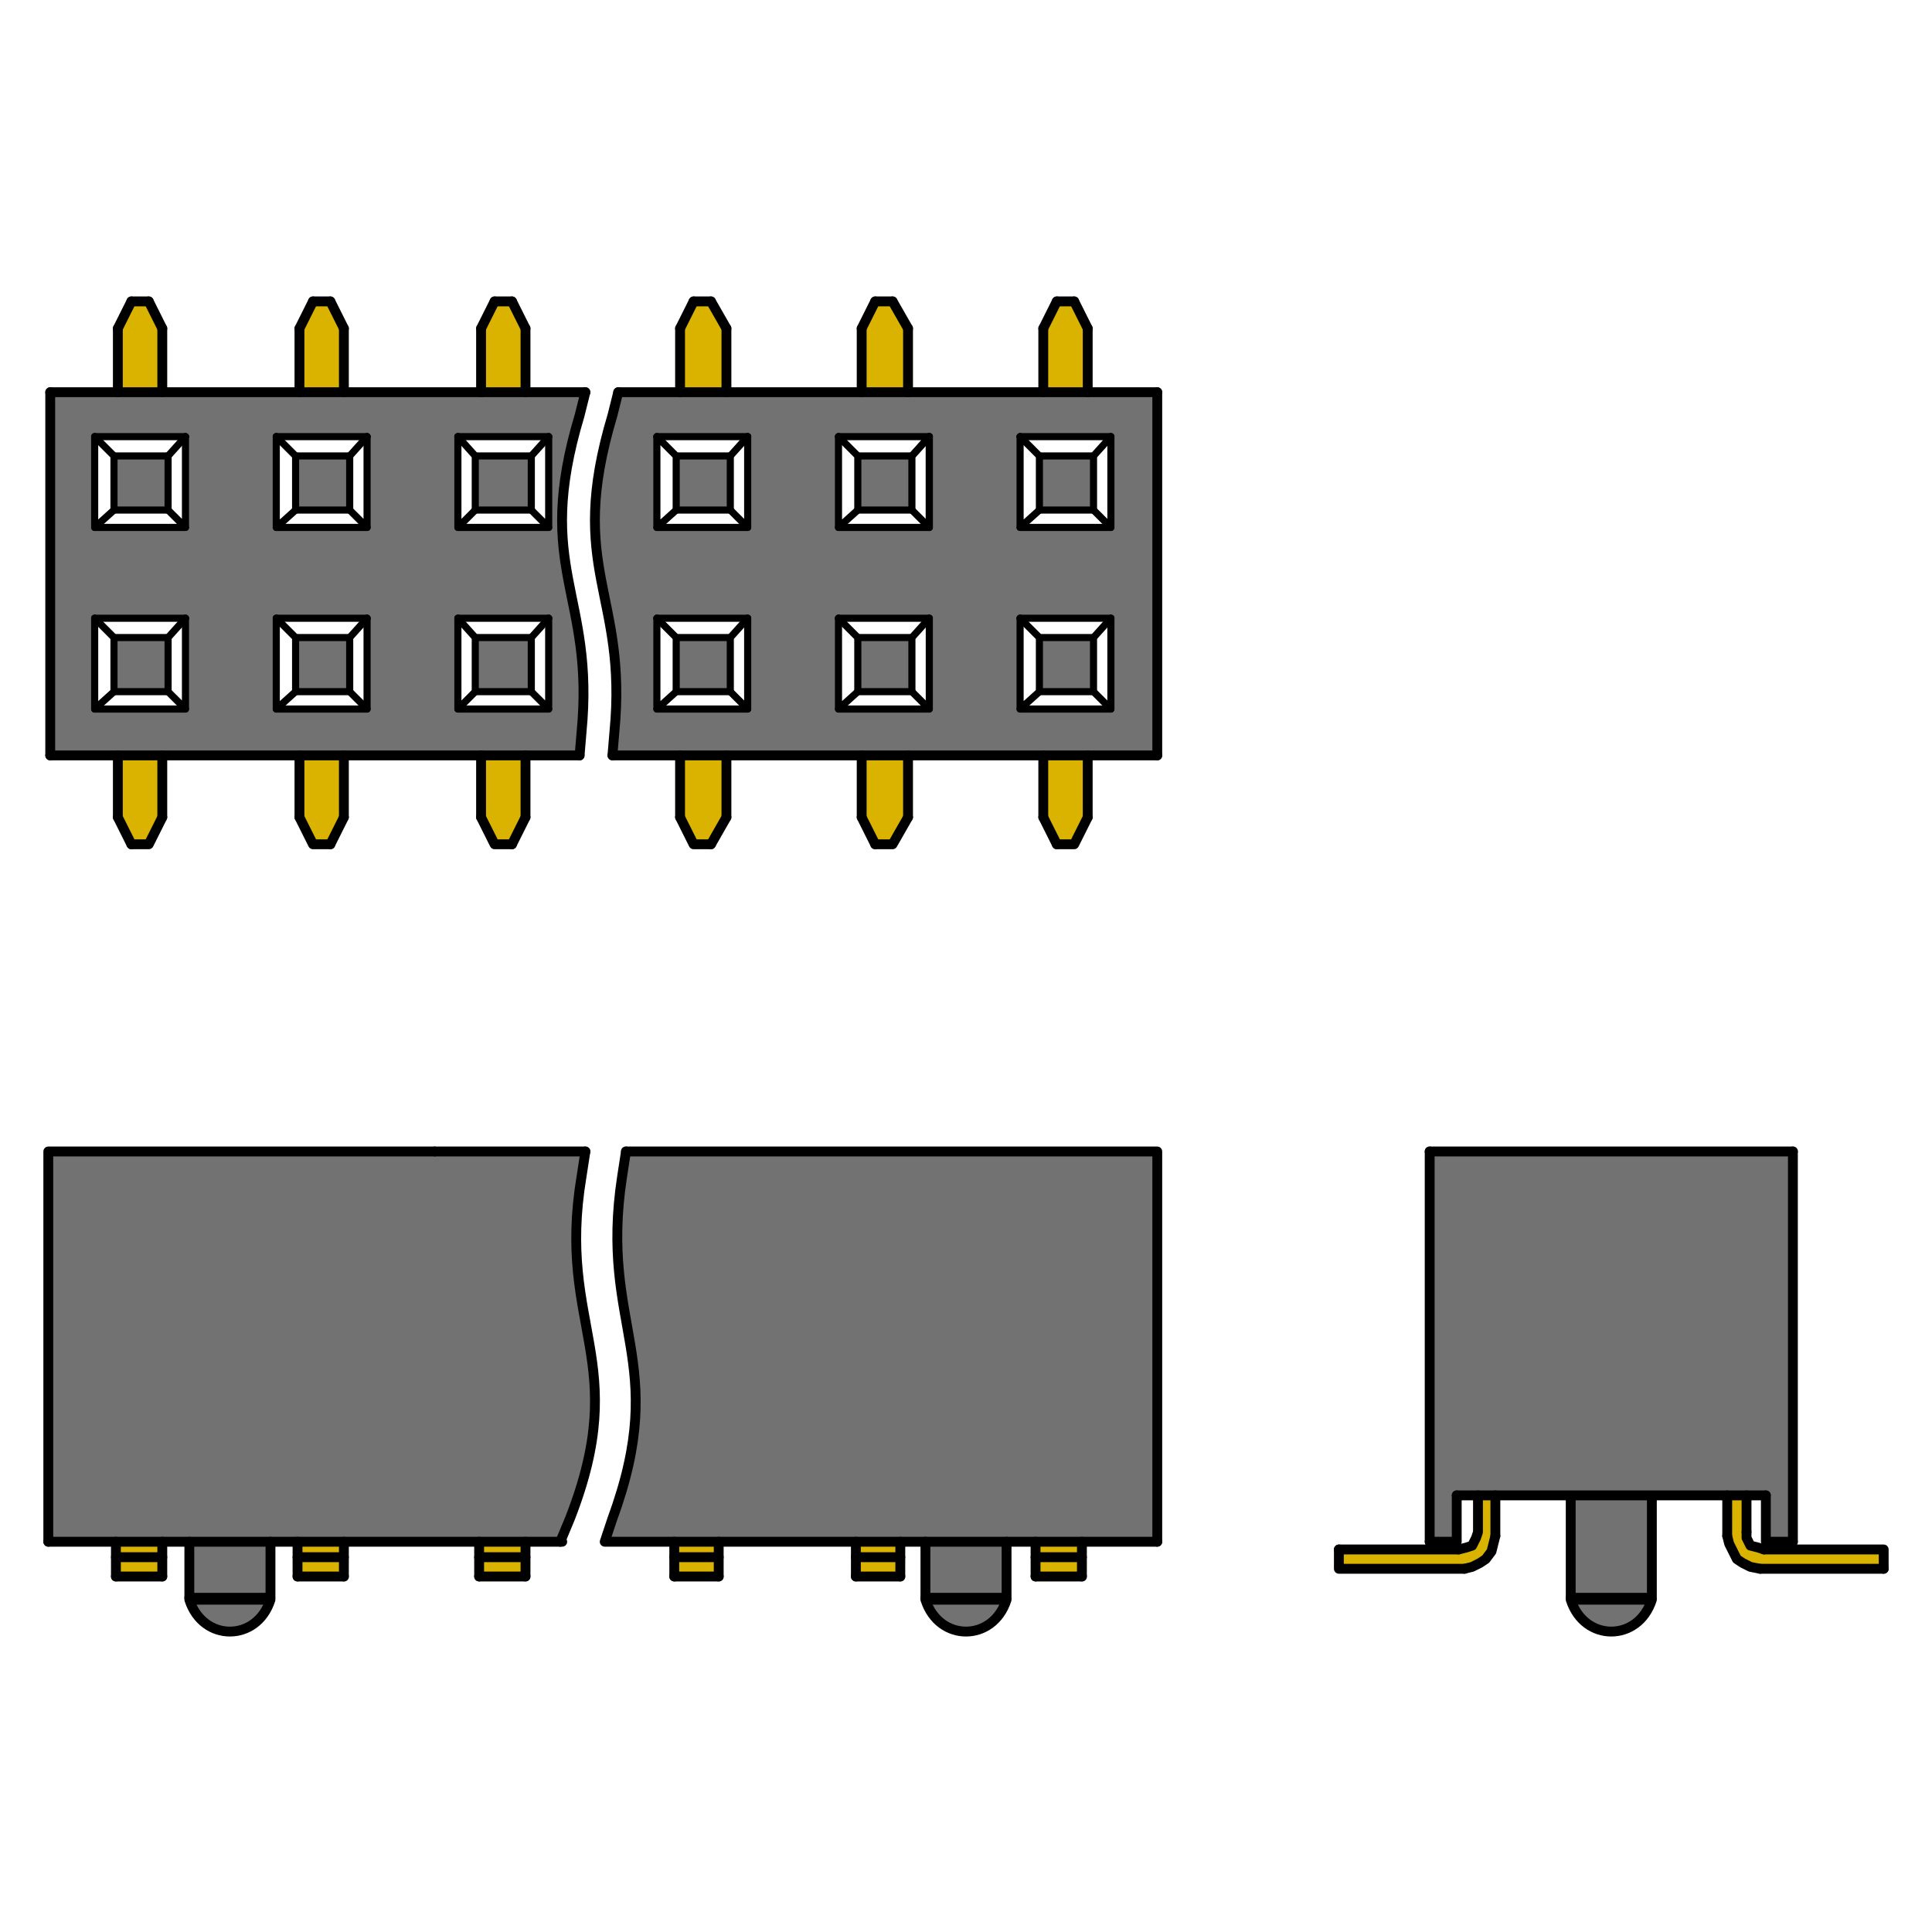
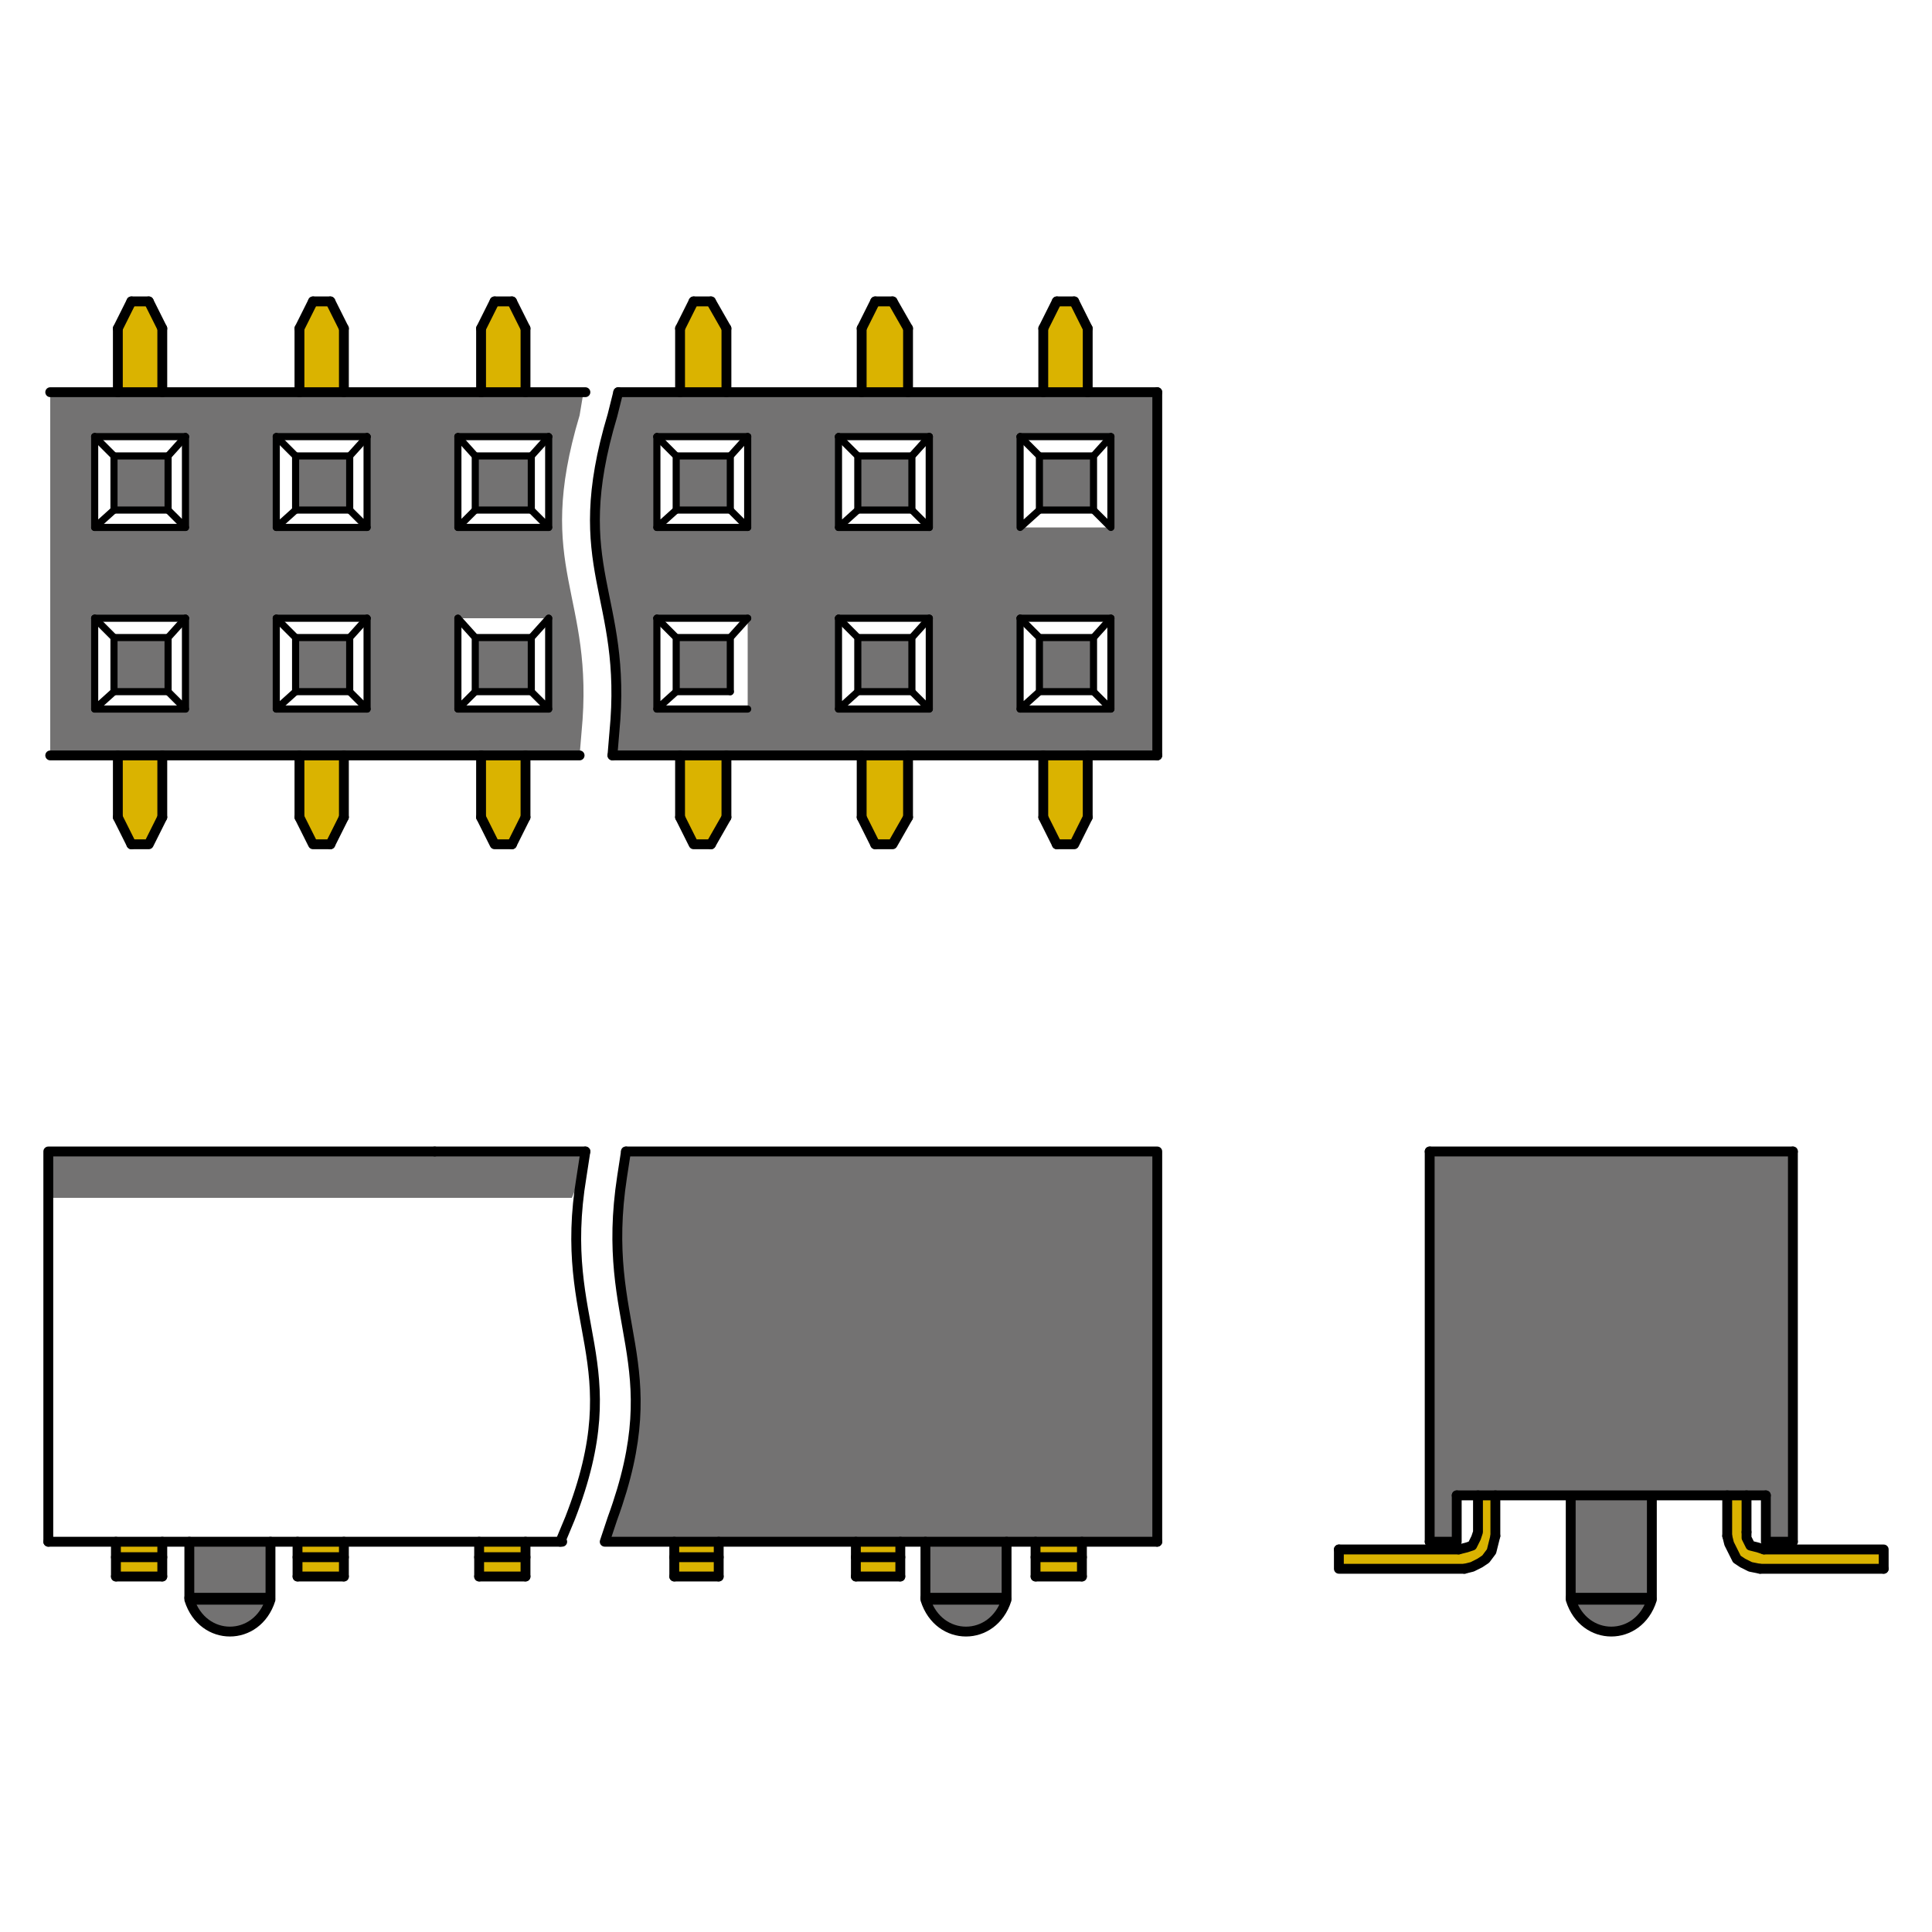
<svg xmlns="http://www.w3.org/2000/svg" version="1.1" id="レイヤー_1" x="0px" width="100" height="100" y="0px" viewBox="0 0 100 100" style="enable-background:new 0 0 100 100;" xml:space="preserve">
  <style type="text/css">
	.st0{fill:#DAB300;}
	.st1{fill:#737272;}
	.st2{fill:none;stroke:#000000;stroke-width:0.51;stroke-linecap:round;stroke-linejoin:round;stroke-miterlimit:10;}
	.st3{fill:none;stroke:#000000;stroke-width:0.368;stroke-linecap:round;stroke-linejoin:round;stroke-miterlimit:10;}
</style>
  <g>
    <g id="XMLID_6_">
      <g>
        <polygon class="st0" points="91.3,80.2 97.5,80.2 97.5,81.2 91.1,81.2 90.6,81.1 90.2,80.9 89.9,80.7 89.7,80.3 89.5,79.9     89.4,79.5 89.4,77.4 90.4,77.4 90.4,79.3 90.4,79.6 90.6,80 91,80.1    " />
        <path class="st1" d="M81.3,82.8h4.2C84.8,85,82,85,81.3,82.8z" />
        <polygon class="st1" points="81.3,77.4 85.5,77.4 85.5,77.5 85.5,82.7 81.3,82.7 81.3,77.5    " />
        <polygon class="st0" points="76.2,81.1 75.8,81.2 69.3,81.2 69.3,80.2 75.5,80.2 75.9,80.1 76.2,80 76.4,79.6 76.5,79.3     76.5,77.4 77.4,77.4 77.4,79.5 77.3,79.9 77.2,80.3 76.9,80.7 76.6,80.9    " />
        <polygon class="st1" points="74,79.8 74,59.6 92.8,59.6 92.8,79.8 91.4,79.8 91.4,77.4 90.4,77.4 89.4,77.4 85.5,77.4 81.3,77.4     77.4,77.4 76.5,77.4 75.4,77.4 75.4,79.8    " />
        <rect x="53.8" y="23.6" class="st1" width="2.8" height="2.8" />
        <polygon class="st0" points="56.3,39.1 56.3,42.3 55.6,43.7 54.7,43.7 54,42.3 54,39.1    " />
        <rect x="53.6" y="80.6" class="st0" width="2.4" height="1" />
        <rect x="53.6" y="79.8" class="st0" width="2.4" height="0.8" />
        <polygon class="st0" points="56.3,17 56.3,20.3 54,20.3 54,17 54.7,15.6 55.6,15.6    " />
        <rect x="53.8" y="33" class="st1" width="2.8" height="2.8" />
        <path class="st1" d="M47.9,82.8h4.2C51.5,85,48.6,85,47.9,82.8z" />
        <polygon class="st1" points="52.1,79.8 52.1,82.7 47.9,82.7 47.9,79.8 47.9,79.8 52.1,79.8    " />
        <rect x="44.4" y="23.6" class="st1" width="2.8" height="2.8" />
        <polygon class="st0" points="47,42.3 46.2,43.7 45.3,43.7 44.6,42.3 44.6,39.1 47,39.1    " />
        <rect x="44.3" y="80.6" class="st0" width="2.3" height="1" />
        <rect x="44.3" y="79.8" class="st0" width="2.3" height="0.8" />
        <polygon class="st0" points="46.2,15.6 47,17 47,20.3 44.6,20.3 44.6,17 45.3,15.6    " />
        <rect x="44.4" y="33" class="st1" width="2.8" height="2.8" />
        <rect x="35" y="23.6" class="st1" width="2.8" height="2.8" />
        <polygon class="st0" points="35.2,39.1 37.6,39.1 37.6,42.3 36.8,43.7 35.9,43.7 35.2,42.3    " />
        <rect x="34.9" y="80.6" class="st0" width="2.3" height="1" />
        <rect x="34.9" y="79.8" class="st0" width="2.3" height="0.8" />
        <polygon class="st0" points="37.6,20.3 35.2,20.3 35.2,17 35.9,15.6 36.8,15.6 37.6,17    " />
        <rect x="35" y="33" class="st1" width="2.8" height="2.8" />
        <path class="st1" d="M31.7,78.5c3-8.2-0.8-9.9,0.5-17.7l0.2-1.3h27.5v20.2H56h-2.4h-1.5h-4.2h-1.3h-2.3h-7.1h-2.3h-3.6L31.7,78.5     z" />
        <path class="st1" d="M43.4,36.7h4.7V32h-4.7V36.7z M57.5,27.3v-4.7h-4.7v4.7H57.5z M52.8,36.7h4.7V32h-4.7V36.7z M43.4,27.3h4.7     h0v-4.7h0h-4.7V27.3z M34,32v4.7h4.7V32H34z M47,20.3h7h2.4h3.6v18.8h-3.6H54h-7h-2.4h-7h-2.4h-3.5l0.1-1.2     c0.7-7.2-2.5-8.4-0.1-16.4l0.3-1.2h3.2h2.4h7H47z M34,22.6v4.7h4.7v-4.7H34z" />
-         <path class="st1" d="M30.1,60.8c-1.3,7.8,2.6,9.5-0.6,17.7l-0.5,1.2h-1.9h-2.4h-7h-2.4H14H9.8H8.4H6H2.5V59.6h20h7.7L30.1,60.8z" />
+         <path class="st1" d="M30.1,60.8l-0.5,1.2h-1.9h-2.4h-7h-2.4H14H9.8H8.4H6H2.5V59.6h20h7.7L30.1,60.8z" />
        <rect x="24.6" y="23.6" class="st1" width="2.8" height="2.8" />
        <polygon class="st0" points="25.6,43.7 24.9,42.3 24.9,39.1 27.2,39.1 27.2,42.3 26.5,43.7    " />
        <rect x="24.8" y="80.6" class="st0" width="2.4" height="1" />
        <rect x="24.8" y="79.8" class="st0" width="2.4" height="0.8" />
        <polygon class="st0" points="24.9,17 25.6,15.6 26.5,15.6 27.2,17 27.2,20.3 24.9,20.3    " />
        <rect x="24.6" y="33" class="st1" width="2.8" height="2.8" />
        <rect x="15.3" y="23.6" class="st1" width="2.8" height="2.8" />
        <polygon class="st0" points="16.2,43.7 15.5,42.3 15.5,39.1 17.8,39.1 17.8,42.3 17.1,43.7    " />
        <rect x="15.4" y="80.6" class="st0" width="2.4" height="1" />
        <rect x="15.4" y="79.8" class="st0" width="2.4" height="0.8" />
        <polygon class="st0" points="17.8,17 17.8,20.3 15.5,20.3 15.5,17 16.2,15.6 17.1,15.6    " />
        <rect x="15.3" y="33" class="st1" width="2.8" height="2.8" />
        <path class="st1" d="M9.8,82.8H14C13.3,85,10.4,85,9.8,82.8z" />
        <polygon class="st1" points="9.8,79.8 14,79.8 14,79.8 14,82.7 9.8,82.7 9.8,79.8    " />
        <rect x="5.9" y="23.6" class="st1" width="2.8" height="2.8" />
        <polygon class="st0" points="8.4,39.1 8.4,42.3 7.7,43.7 6.8,43.7 6.1,42.3 6.1,39.1    " />
        <rect x="6" y="80.6" class="st0" width="2.4" height="1" />
        <rect x="6" y="79.8" class="st0" width="2.4" height="0.8" />
        <polygon class="st0" points="8.4,17 8.4,20.3 6.1,20.3 6.1,17 6.8,15.6 7.7,15.6    " />
        <rect x="5.9" y="33" class="st1" width="2.8" height="2.8" />
        <path class="st1" d="M19,36.7V32h-4.7v4.7H19z M4.9,27.3h4.7v-4.7H4.9V27.3z M4.9,32v4.7h4.7V32H4.9z M23.7,36.7h4.7V32h-4.7     V36.7z M23.7,27.3h4.7v-4.7h-4.7V27.3z M30,21.5c-2.4,8,0.8,9.2,0.1,16.4L30,39.1h-2.7h-2.3h-3.2h-3.9h-2.3H8.4H6.1H2.6V20.3h3.5     h2.3h7.1h2.3h4.7h2.4h2.3h3L30,21.5z M14.3,27.3H19v-4.7h-4.7V27.3z" />
      </g>
      <g>
        <polyline class="st2" points="32,20.3 35.2,20.3 37.6,20.3 44.6,20.3 47,20.3 54,20.3 56.3,20.3 59.9,20.3    " />
        <polyline class="st2" points="31.7,39.1 35.2,39.1 37.6,39.1 44.6,39.1 47,39.1 54,39.1 56.3,39.1 59.9,39.1    " />
        <line class="st2" x1="59.9" y1="39.1" x2="59.9" y2="20.3" />
        <line class="st3" x1="47.2" y1="23.6" x2="48.1" y2="22.6" />
        <line class="st3" x1="48.1" y1="27.3" x2="48.1" y2="22.6" />
        <line class="st2" x1="54.7" y1="15.6" x2="55.6" y2="15.6" />
        <line class="st2" x1="45.3" y1="15.6" x2="46.2" y2="15.6" />
        <line class="st3" x1="43.4" y1="36.7" x2="48.1" y2="36.7" />
        <line class="st3" x1="43.4" y1="32" x2="48.1" y2="32" />
        <line class="st3" x1="44.4" y1="35.8" x2="47.2" y2="35.8" />
        <line class="st3" x1="44.4" y1="33" x2="47.2" y2="33" />
        <polyline class="st3" points="43.4,32 43.4,36.7 44.4,35.8    " />
        <polyline class="st3" points="43.4,32 44.4,33 44.4,35.8    " />
        <polyline class="st3" points="48.1,32 48.1,36.7 47.2,35.8    " />
        <polyline class="st3" points="48.1,32 47.2,33 47.2,35.8    " />
        <line class="st3" x1="52.8" y1="36.7" x2="57.5" y2="36.7" />
        <line class="st3" x1="52.8" y1="32" x2="57.5" y2="32" />
        <line class="st3" x1="53.8" y1="35.8" x2="56.6" y2="35.8" />
        <line class="st3" x1="53.8" y1="33" x2="56.6" y2="33" />
        <polyline class="st3" points="52.8,32 52.8,36.7 53.8,35.8    " />
        <polyline class="st3" points="52.8,32 53.8,33 53.8,35.8    " />
        <polyline class="st3" points="57.5,32 57.5,36.7 56.6,35.8    " />
        <polyline class="st3" points="57.5,32 56.6,33 56.6,35.8    " />
        <line class="st3" x1="43.4" y1="27.3" x2="48.1" y2="27.3" />
        <line class="st3" x1="43.4" y1="22.6" x2="48.1" y2="22.6" />
        <line class="st3" x1="44.4" y1="26.4" x2="47.2" y2="26.4" />
        <line class="st3" x1="44.4" y1="23.6" x2="47.2" y2="23.6" />
        <polyline class="st3" points="43.4,22.6 43.4,27.3 44.4,26.4    " />
        <polyline class="st3" points="43.4,22.6 44.4,23.6 44.4,26.4    " />
        <polyline class="st3" points="48.1,22.6 48.1,27.3 48.1,27.3 48.1,27.3 47.2,26.4    " />
        <polyline class="st3" points="48.1,22.6 48.1,22.6 48.1,22.6 47.2,23.6 47.2,26.4    " />
-         <line class="st3" x1="52.8" y1="27.3" x2="57.5" y2="27.3" />
        <line class="st3" x1="52.8" y1="22.6" x2="57.5" y2="22.6" />
        <line class="st3" x1="53.8" y1="26.4" x2="56.6" y2="26.4" />
        <line class="st3" x1="53.8" y1="23.6" x2="56.6" y2="23.6" />
        <polyline class="st3" points="52.8,22.6 52.8,27.3 53.8,26.4    " />
        <polyline class="st3" points="52.8,22.6 53.8,23.6 53.8,26.4    " />
        <polyline class="st3" points="57.5,22.6 57.5,27.3 56.6,26.4    " />
        <polyline class="st3" points="57.5,22.6 56.6,23.6 56.6,26.4    " />
        <line class="st2" x1="44.6" y1="20.3" x2="44.6" y2="17" />
        <line class="st2" x1="47" y1="20.3" x2="47" y2="17" />
        <line class="st2" x1="54" y1="20.3" x2="54" y2="17" />
        <line class="st2" x1="56.3" y1="20.3" x2="56.3" y2="17" />
        <line class="st2" x1="56.3" y1="42.3" x2="56.3" y2="39.1" />
        <line class="st2" x1="54" y1="42.3" x2="54" y2="39.1" />
        <line class="st2" x1="47" y1="42.3" x2="47" y2="39.1" />
        <line class="st2" x1="44.6" y1="42.3" x2="44.6" y2="39.1" />
        <line class="st2" x1="54" y1="42.3" x2="54.7" y2="43.7" />
        <polyline class="st2" points="56.3,42.3 55.6,43.7 54.7,43.7    " />
        <line class="st2" x1="44.6" y1="42.3" x2="45.3" y2="43.7" />
        <polyline class="st2" points="47,42.3 46.2,43.7 45.3,43.7    " />
        <line class="st2" x1="54.7" y1="15.6" x2="54" y2="17" />
        <line class="st2" x1="55.6" y1="15.6" x2="56.3" y2="17" />
        <line class="st2" x1="45.3" y1="15.6" x2="44.6" y2="17" />
        <line class="st2" x1="46.2" y1="15.6" x2="47" y2="17" />
        <line class="st2" x1="35.9" y1="15.6" x2="35.2" y2="17" />
        <line class="st2" x1="36.8" y1="15.6" x2="37.6" y2="17" />
        <polyline class="st2" points="36.8,43.7 35.9,43.7 35.2,42.3    " />
        <line class="st2" x1="36.8" y1="43.7" x2="37.6" y2="42.3" />
        <line class="st2" x1="35.2" y1="42.3" x2="35.2" y2="39.1" />
        <line class="st2" x1="37.6" y1="42.3" x2="37.6" y2="39.1" />
        <line class="st2" x1="37.6" y1="20.3" x2="37.6" y2="17" />
        <line class="st2" x1="35.2" y1="20.3" x2="35.2" y2="17" />
        <polyline class="st3" points="38.7,22.6 38.7,27.3 37.8,26.4    " />
        <polyline class="st3" points="38.7,22.6 37.8,23.6 37.8,26.4    " />
-         <polyline class="st3" points="38.7,32 38.7,36.7 37.8,35.8    " />
        <polyline class="st3" points="38.7,32 37.8,33 37.8,35.8    " />
        <polyline class="st3" points="34,22.6 34,27.3 35,26.4    " />
        <polyline class="st3" points="34,22.6 35,23.6 35,26.4    " />
        <polyline class="st3" points="34,32 34,36.7 35,35.8    " />
        <polyline class="st3" points="34,32 35,33 35,35.8    " />
        <line class="st3" x1="34" y1="36.7" x2="38.7" y2="36.7" />
        <line class="st3" x1="34" y1="32" x2="38.7" y2="32" />
        <line class="st3" x1="35" y1="35.8" x2="37.8" y2="35.8" />
        <line class="st3" x1="35" y1="33" x2="37.8" y2="33" />
        <line class="st3" x1="34" y1="27.3" x2="38.7" y2="27.3" />
        <line class="st3" x1="34" y1="22.6" x2="38.7" y2="22.6" />
        <line class="st3" x1="35" y1="26.4" x2="37.8" y2="26.4" />
        <line class="st3" x1="35" y1="23.6" x2="37.8" y2="23.6" />
        <line class="st2" x1="35.9" y1="15.6" x2="36.8" y2="15.6" />
        <line class="st2" x1="16.2" y1="15.6" x2="15.5" y2="17" />
        <line class="st2" x1="17.1" y1="15.6" x2="17.8" y2="17" />
        <polyline class="st2" points="17.1,43.7 16.2,43.7 15.5,42.3    " />
        <line class="st2" x1="17.1" y1="43.7" x2="17.8" y2="42.3" />
        <line class="st2" x1="15.5" y1="42.3" x2="15.5" y2="39.1" />
        <line class="st2" x1="17.8" y1="42.3" x2="17.8" y2="39.1" />
        <line class="st2" x1="17.8" y1="20.3" x2="17.8" y2="17" />
        <line class="st2" x1="15.5" y1="20.3" x2="15.5" y2="17" />
        <polyline class="st3" points="19,22.6 19,27.3 18.1,26.4    " />
        <polyline class="st3" points="19,22.6 18.1,23.6 18.1,26.4    " />
        <polyline class="st3" points="19,32 19,36.7 18.1,35.8    " />
        <polyline class="st3" points="19,32 18.1,33 18.1,35.8    " />
        <polyline class="st3" points="14.3,22.6 14.3,27.3 15.3,26.4    " />
        <polyline class="st3" points="14.3,22.6 15.3,23.6 15.3,26.4    " />
        <polyline class="st3" points="14.3,32 14.3,36.7 15.3,35.8    " />
        <polyline class="st3" points="14.3,32 15.3,33 15.3,35.8    " />
        <line class="st3" x1="14.3" y1="36.7" x2="19" y2="36.7" />
        <line class="st3" x1="14.3" y1="32" x2="19" y2="32" />
        <line class="st3" x1="15.3" y1="35.8" x2="18.1" y2="35.8" />
        <line class="st3" x1="15.3" y1="33" x2="18.1" y2="33" />
        <line class="st3" x1="14.3" y1="27.3" x2="19" y2="27.3" />
        <line class="st3" x1="14.3" y1="22.6" x2="19" y2="22.6" />
        <line class="st3" x1="15.3" y1="26.4" x2="18.1" y2="26.4" />
        <line class="st3" x1="15.3" y1="23.6" x2="18.1" y2="23.6" />
        <line class="st2" x1="16.2" y1="15.6" x2="17.1" y2="15.6" />
        <line class="st2" x1="6.8" y1="15.6" x2="7.7" y2="15.6" />
        <line class="st3" x1="4.9" y1="36.7" x2="9.6" y2="36.7" />
        <line class="st3" x1="4.9" y1="32" x2="9.6" y2="32" />
        <line class="st3" x1="5.9" y1="35.8" x2="8.7" y2="35.8" />
        <line class="st3" x1="5.9" y1="33" x2="8.7" y2="33" />
        <polyline class="st3" points="4.9,32 4.9,36.7 5.9,35.8    " />
        <polyline class="st3" points="4.9,32 5.9,33 5.9,35.8    " />
        <polyline class="st3" points="9.6,32 9.6,36.7 8.7,35.8    " />
        <polyline class="st3" points="9.6,32 8.7,33 8.7,35.8    " />
        <line class="st3" x1="4.9" y1="27.3" x2="9.6" y2="27.3" />
        <line class="st3" x1="4.9" y1="22.6" x2="9.6" y2="22.6" />
        <line class="st3" x1="5.9" y1="26.4" x2="8.7" y2="26.4" />
        <line class="st3" x1="5.9" y1="23.6" x2="8.7" y2="23.6" />
        <polyline class="st3" points="4.9,22.6 4.9,27.3 5.9,26.4    " />
        <polyline class="st3" points="4.9,22.6 5.9,23.6 5.9,26.4    " />
        <polyline class="st3" points="9.6,22.6 9.6,27.3 8.7,26.4    " />
        <polyline class="st3" points="9.6,22.6 8.7,23.6 8.7,26.4    " />
        <line class="st2" x1="6.1" y1="20.3" x2="6.1" y2="17" />
        <line class="st2" x1="8.4" y1="20.3" x2="8.4" y2="17" />
        <line class="st2" x1="8.4" y1="42.3" x2="8.4" y2="39.1" />
        <line class="st2" x1="6.1" y1="42.3" x2="6.1" y2="39.1" />
        <line class="st2" x1="6.1" y1="42.3" x2="6.8" y2="43.7" />
        <polyline class="st2" points="8.4,42.3 7.7,43.7 6.8,43.7    " />
        <line class="st2" x1="6.8" y1="15.6" x2="6.1" y2="17" />
        <line class="st2" x1="7.7" y1="15.6" x2="8.4" y2="17" />
        <line class="st2" x1="25.6" y1="15.6" x2="24.9" y2="17" />
        <line class="st2" x1="26.5" y1="15.6" x2="27.2" y2="17" />
        <polyline class="st2" points="26.5,43.7 25.6,43.7 24.9,42.3    " />
        <line class="st2" x1="26.5" y1="43.7" x2="27.2" y2="42.3" />
        <line class="st2" x1="24.9" y1="42.3" x2="24.9" y2="39.1" />
        <line class="st2" x1="27.2" y1="42.3" x2="27.2" y2="39.1" />
        <line class="st2" x1="27.2" y1="20.3" x2="27.2" y2="17" />
        <line class="st2" x1="24.9" y1="20.3" x2="24.9" y2="17" />
        <polyline class="st3" points="28.4,22.6 28.4,27.3 27.5,26.4    " />
        <polyline class="st3" points="28.4,22.6 27.5,23.6 27.5,26.4    " />
        <polyline class="st3" points="28.4,32 28.4,36.7 27.5,35.8    " />
        <polyline class="st3" points="28.4,32 27.5,33 27.5,35.8    " />
        <polyline class="st3" points="23.7,22.6 23.7,27.3 24.6,26.4    " />
        <polyline class="st3" points="23.7,22.6 24.6,23.6 24.6,26.4    " />
        <polyline class="st3" points="23.7,32 23.7,36.7 24.6,35.8    " />
        <polyline class="st3" points="23.7,32 24.6,33 24.6,35.8    " />
        <line class="st3" x1="23.7" y1="36.7" x2="28.4" y2="36.7" />
-         <line class="st3" x1="23.7" y1="32" x2="28.4" y2="32" />
        <line class="st3" x1="24.6" y1="35.8" x2="27.5" y2="35.8" />
        <line class="st3" x1="24.6" y1="33" x2="27.5" y2="33" />
        <line class="st3" x1="23.7" y1="27.3" x2="28.4" y2="27.3" />
        <line class="st3" x1="23.7" y1="22.6" x2="28.4" y2="22.6" />
        <line class="st3" x1="24.6" y1="26.4" x2="27.5" y2="26.4" />
        <line class="st3" x1="24.6" y1="23.6" x2="27.5" y2="23.6" />
        <line class="st2" x1="25.6" y1="15.6" x2="26.5" y2="15.6" />
-         <line class="st2" x1="2.6" y1="39.1" x2="2.6" y2="20.3" />
        <polyline class="st2" points="24.9,20.3 27.2,20.3 30.3,20.3    " />
        <polyline class="st2" points="24.9,39.1 27.2,39.1 30,39.1    " />
        <polyline class="st2" points="2.6,20.3 6.1,20.3 8.4,20.3 15.5,20.3 17.8,20.3 22.5,20.3 24.9,20.3    " />
        <polyline class="st2" points="2.6,39.1 6.1,39.1 8.4,39.1 15.5,39.1 17.8,39.1 21.7,39.1 24.9,39.1    " />
-         <path class="st2" d="M30.3,20.3L30,21.5c-2.4,8,0.8,9.2,0.1,16.4L30,39.1" />
        <path class="st2" d="M32,20.3l-0.3,1.2c-2.4,8,0.8,9.2,0.1,16.4l-0.1,1.2" />
        <line class="st2" x1="74" y1="59.6" x2="74" y2="79.8" />
        <line class="st2" x1="92.8" y1="59.6" x2="92.8" y2="79.8" />
        <polyline class="st2" points="75.4,77.4 76.5,77.4 77.4,77.4 81.3,77.4 85.5,77.4 89.4,77.4 90.4,77.4 91.4,77.4    " />
        <polyline class="st2" points="75.8,81.2 76.2,81.1 76.6,80.9 76.9,80.7 77.2,80.3 77.3,79.9 77.4,79.5    " />
        <polyline class="st2" points="75.5,80.2 75.9,80.1 76.2,80 76.4,79.6 76.5,79.3 76.5,77.4    " />
        <line class="st2" x1="77.4" y1="79.5" x2="77.4" y2="77.4" />
        <polyline class="st2" points="69.3,80.2 69.3,81.2 75.8,81.2    " />
        <line class="st2" x1="69.3" y1="80.2" x2="75.5" y2="80.2" />
        <polyline class="st2" points="74,79.8 75.4,79.8 75.4,77.4    " />
        <polyline class="st2" points="90.4,79.3 90.4,79.6 90.6,80 91,80.1 91.3,80.2    " />
        <polyline class="st2" points="89.4,79.5 89.5,79.9 89.7,80.3 89.9,80.7 90.2,80.9 90.6,81.1 91.1,81.2    " />
        <line class="st2" x1="90.4" y1="79.3" x2="90.4" y2="77.4" />
        <line class="st2" x1="89.4" y1="79.5" x2="89.4" y2="77.4" />
        <line class="st2" x1="91.1" y1="81.2" x2="97.5" y2="81.2" />
        <polyline class="st2" points="91.3,80.2 97.5,80.2 97.5,81.2    " />
        <polyline class="st2" points="91.4,77.4 91.4,79.8 92.8,79.8    " />
        <line class="st2" x1="74" y1="59.6" x2="92.8" y2="59.6" />
        <line class="st2" x1="81.3" y1="82.7" x2="81.3" y2="77.5" />
        <polyline class="st2" points="81.3,82.7 85.5,82.7 85.5,77.5    " />
        <path class="st2" d="M85.5,82.8c-0.7,2.2-3.5,2.2-4.2,0H85.5z" />
        <polyline class="st2" points="32.4,59.6 59.9,59.6 59.9,79.8    " />
        <line class="st2" x1="56" y1="81.6" x2="53.6" y2="81.6" />
        <line class="st2" x1="56" y1="80.6" x2="53.6" y2="80.6" />
        <line class="st2" x1="46.6" y1="81.6" x2="44.3" y2="81.6" />
        <line class="st2" x1="46.6" y1="80.6" x2="44.3" y2="80.6" />
        <polyline class="st2" points="46.6,79.8 46.6,80.6 46.6,81.6    " />
        <polyline class="st2" points="44.3,79.8 44.3,80.6 44.3,81.6    " />
        <polyline class="st2" points="53.6,79.8 53.6,80.6 53.6,81.6    " />
        <polyline class="st2" points="56,79.8 56,80.6 56,81.6    " />
        <polyline class="st2" points="34.9,79.8 34.9,80.6 34.9,81.6    " />
        <polyline class="st2" points="37.2,79.8 37.2,80.6 37.2,81.6    " />
        <line class="st2" x1="37.2" y1="80.6" x2="34.9" y2="80.6" />
        <line class="st2" x1="37.2" y1="81.6" x2="34.9" y2="81.6" />
        <polyline class="st2" points="2.5,79.8 6,79.8 8.4,79.8 9.8,79.8 14,79.8 15.4,79.8 17.8,79.8 24.8,79.8 27.2,79.8 29.1,79.8     " />
        <line class="st2" x1="30.3" y1="59.6" x2="22.5" y2="59.6" />
        <line class="st2" x1="17.8" y1="81.6" x2="15.4" y2="81.6" />
        <line class="st2" x1="17.8" y1="80.6" x2="15.4" y2="80.6" />
        <line class="st2" x1="8.4" y1="81.6" x2="6" y2="81.6" />
        <line class="st2" x1="8.4" y1="80.6" x2="6" y2="80.6" />
        <polyline class="st2" points="15.4,79.8 15.4,80.6 15.4,81.6    " />
        <polyline class="st2" points="17.8,79.8 17.8,80.6 17.8,81.6    " />
        <polyline class="st2" points="6,79.8 6,80.6 6,81.6    " />
        <polyline class="st2" points="8.4,79.8 8.4,80.6 8.4,81.6    " />
        <line class="st2" x1="27.2" y1="81.6" x2="24.8" y2="81.6" />
        <line class="st2" x1="27.2" y1="80.6" x2="24.8" y2="80.6" />
        <polyline class="st2" points="24.8,79.8 24.8,80.6 24.8,81.6    " />
        <polyline class="st2" points="27.2,79.8 27.2,80.6 27.2,81.6    " />
        <polyline class="st2" points="22.5,59.6 2.5,59.6 2.5,79.8    " />
        <path class="st2" d="M30.3,59.6l-0.2,1.3c-1.3,7.8,2.6,9.5-0.6,17.7l-0.5,1.2" />
        <path class="st2" d="M32.4,59.6l-0.2,1.3c-1.2,7.8,2.5,9.5-0.5,17.7l-0.4,1.2h3.6h2.3h7.1h2.3h1.3h4.2h1.5H56h3.9" />
        <line class="st2" x1="47.9" y1="82.7" x2="47.9" y2="79.8" />
        <polyline class="st2" points="47.9,82.7 52.1,82.7 52.1,79.8    " />
        <path class="st2" d="M52.1,82.8c-0.7,2.2-3.5,2.2-4.2,0H52.1z" />
        <line class="st2" x1="9.8" y1="82.7" x2="9.8" y2="79.8" />
        <polyline class="st2" points="9.8,82.7 14,82.7 14,79.8    " />
        <path class="st2" d="M14,82.8c-0.7,2.2-3.5,2.2-4.2,0H14z" />
      </g>
    </g>
  </g>
</svg>